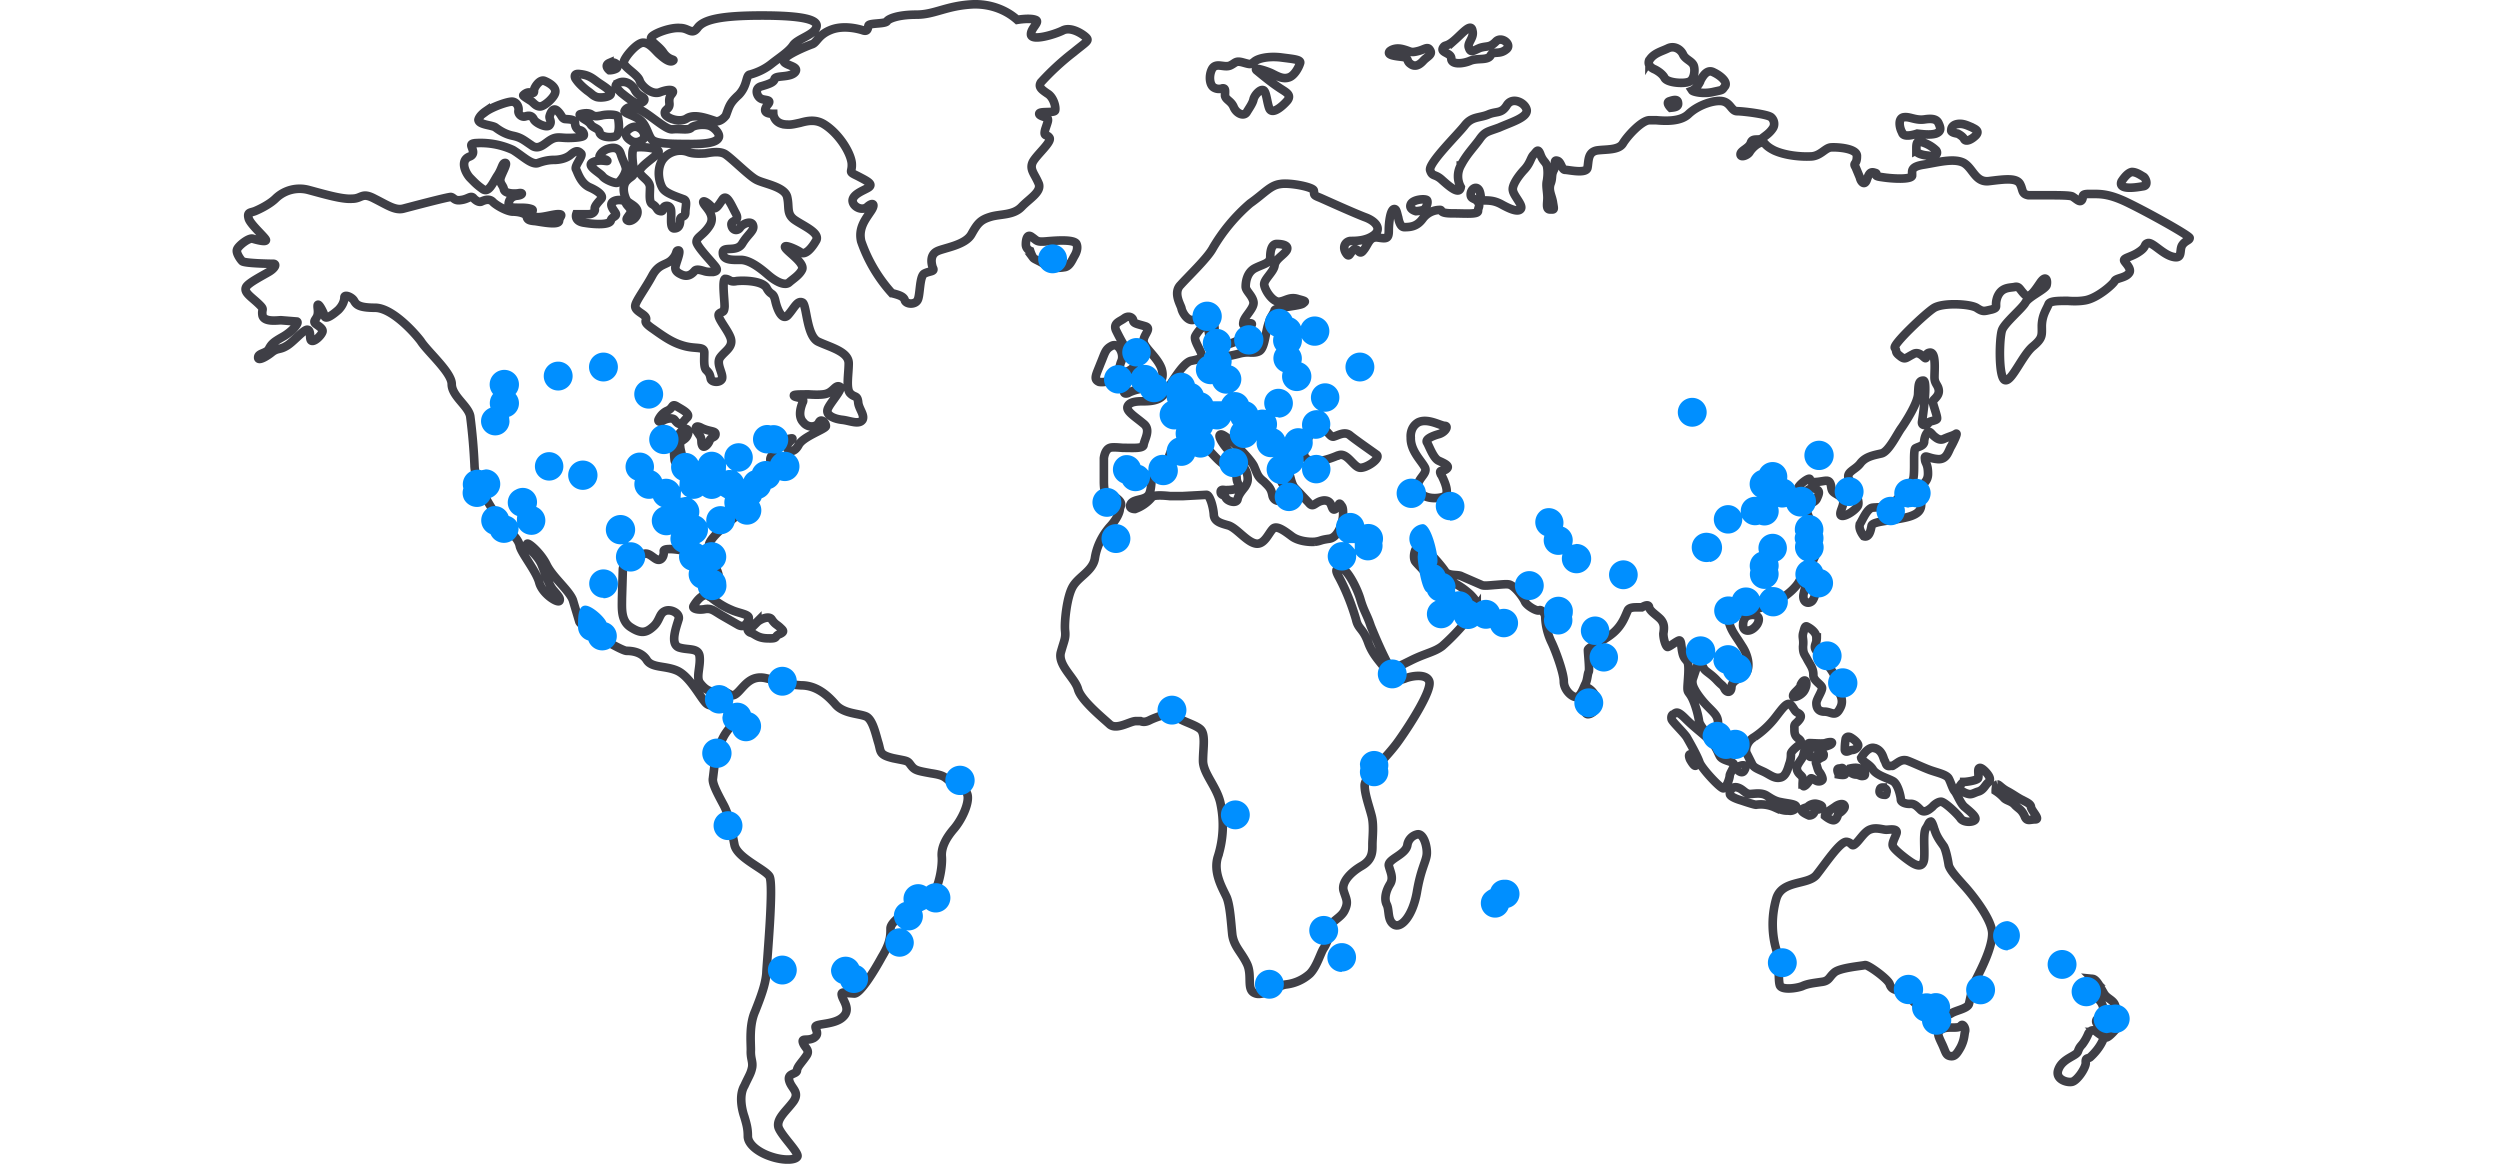
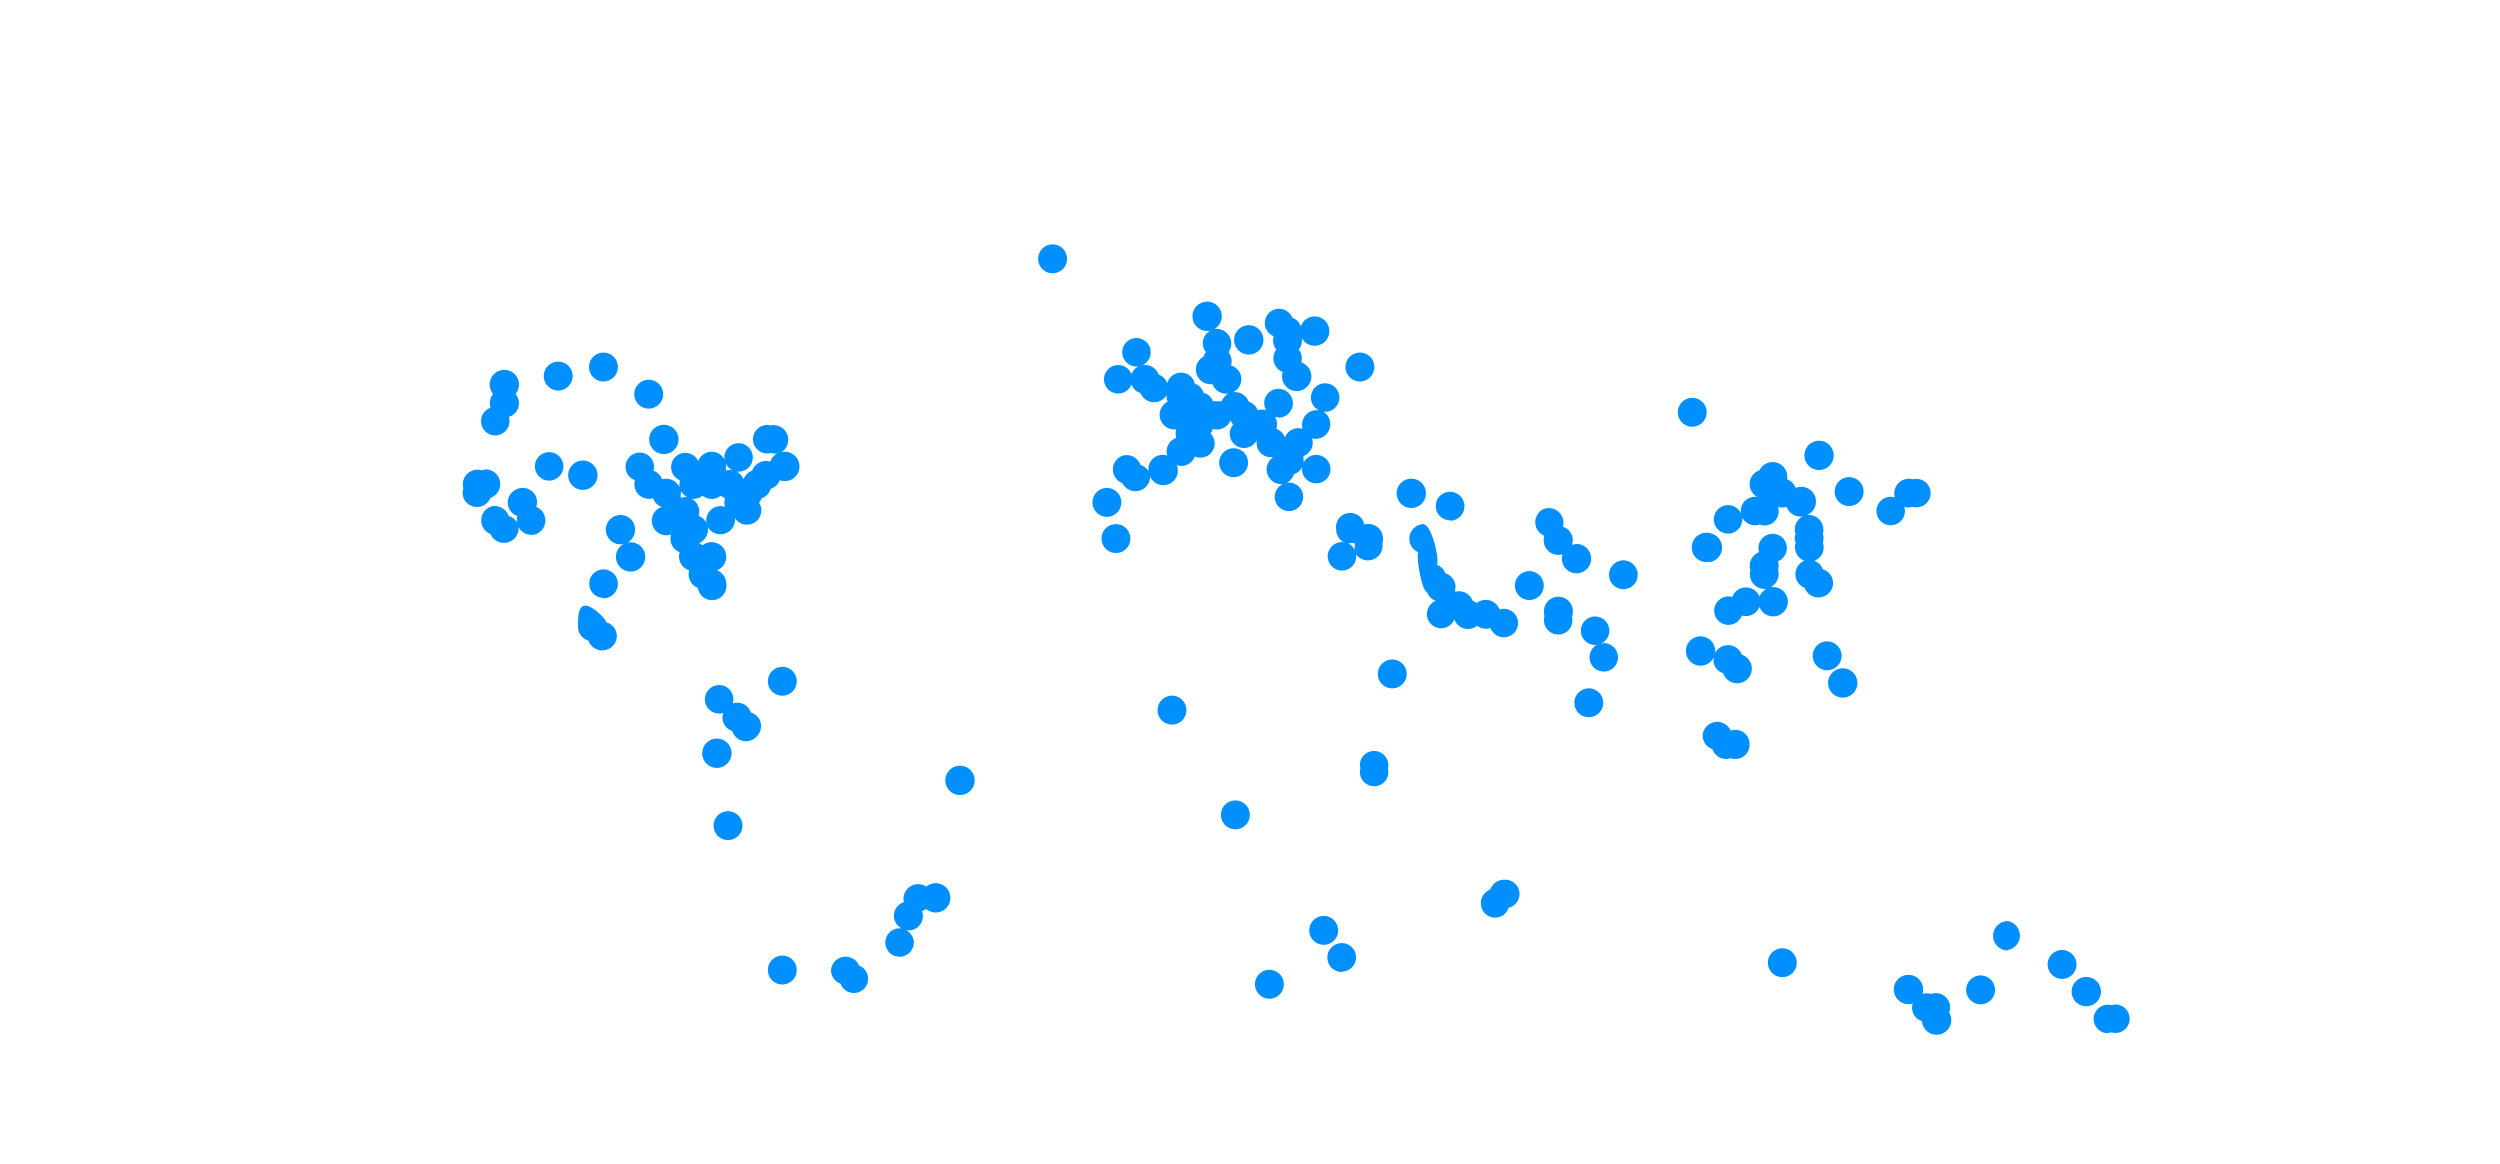
<svg xmlns="http://www.w3.org/2000/svg" fill="none" height="270" width="580">
-   <path d="M182.5 28.9c-3-.1-3.1-2.5-3.1-2.5-1.9 0-2.4-.7-1.3-2.1 1.2-1.4-.9-.9-1.7-1.5-.9-.6-1.4-2.4.3-2.8 1.7-.5 2.9-.9 3-1.7.3-.9 3.7-.2 4.8-1.6 1-1.4-2.6-1.5-2.7-2.6 0-1.2 5.4-3.4 6.5-3.8 1.2-.3 1.4-2.1 4.3-3.3 2.8-1.2 6.2-.4 7.5 0 1.3.5 1.2-.5 1.4-1.1.3-.6 4-.3 4.3-1 .3-.5 2.4-1.5 6.8-1.5 4.3 0 6.9-2.1 13.2-2.4 3.7-.1 7.4 1.1 10.2 3.6 0 0 2.9-.5 4.2 0 1.3.4-1.2 2-1 3.5.3 1.4 5.2 0 7.3-1 2-1.1 5 1 5.6 1.7.6.7-.2 1-3 3.3a59.4 59.4 0 0 0-7.6 7c-.7 1.1.2 1.7 1.5 2.6 1.4.8 2 3.1 1.8 3.9-.1.7-3.7.1-3.7.8 0 .6 2 .8 2 1.2.1.4 0 .6-.6 2.4-.5 1.9.4 1 1 2 .5 1-3 3.9-3.9 5.6-.8 1.7.4 2.7 1.3 4.8 1 2-2 3.6-3.9 5.6-1.9 2-4.9 1.6-7.2 2.3-2.3.7-3 1.5-4.4 4-1.4 2.6-6.4 3.2-8 4-1.6.8-1.4 2.6-1 3.8.6 1-.7.7-2 1.4-1.1.7-.9 5-1.5 6.1-.6 1.2-2.8 1-3 0-.3-.9-1.5-1.2-3-1.6a35 35 0 0 1-7.1-12c-.7-3 .9-5 2.1-6.8 1.3-1.8.7-2.4-.6-1.3-1.2 1.2-3.5.1-3.5-1.4.1-1.5 2.6-2.3 3.7-3 1.2-.8-.3-1.5-2.6-2.7-2.3-1.1-1.1-.7-1.3-3-.3-2.5-3-6.8-6.3-8.9-2-1.3-3.9-.9-5.7-.4-1 .2-2 .5-3.1.4Zm-17.1-1c-1.8-.6-4.5-1.5-6.1-.4-1.6 1-4.5 0-5-1-.4-1.2 1.2-1 1-2.6-.2-1.7.6-1.9.8-2.5.2-.7-1.2-.7-3 0s-4.2-1.3-4.7-2.7c-.4-1.4-3.7-3.1-3.7-4.2 0-1 3-4.6 4.5-4.6 1.6 0 2.9 2 3.9 2.8 1 .9 2.3 1.9 3 1.4.6-.4-.9 0-2.2-1.9-1.2-1.8-3.5-2.7-2.7-3.7.9-.9 4.5-2.2 6.6-2 2 0 2.7 1.7 4 0 1.4-2 5.6-2.9 15-2.9 9.6 0 13.2 1 12.6 2.7-.5 1.8-4.4 2.7-5.4 4.2s-3.1 2.8-5 4.3c-1.5 1.2-3.2 2-5 2.5-1 .1-.5 2.5-2.6 4.7-2.2 2-2.2 2.7-3 4.8 0 0-1.3 1.9-3 1.2Zm-24-13.3c1.5-.5 2.3.8 1.6 1.3-.7.4-1.6.4-1.6.4s-1.4-1.1 0-1.7Zm2.2 4.6c1.3-.6 3 .2 3.7 1.7.8 1.5 2.2 1.5 2.2 2.2 0 .7-1.3 1-2 .8-.8-.3-2.9-2-3.4-2.4l-1-1s-.8-.8.5-1.3Zm-9-2c2 .2 2.9 1 4 1.8s3.3 2 3.1 2.8c-.1.7-2.3 1-3.3.7-1-.4-.9-.6-2.2-1.5-1-.8-2-1.7-2.7-2.8 0 0-.7-1.3 1.1-1Zm13.3 8c2.6 1 6.5 5 8.1 4.8 1.6-.2 3.6.3 4.3-.3.6-.7 3-1 4.4-.5 1.2.5 2.5 2 2 2.8-.5 1-2.6 1.5-7.4 1.4-4.8 0-7-.2-7.9-.9-.9-.6-1.3-3.3-2.7-4.5-1.4-1.2-3.7-1.6-3.8-2.2 0 0 .5-1.6 3-.6Zm0 4.3c1.6.6 1.9 2.3 1.3 2.8-.6.5-1.6 1-2.7.4-1-.6-1.4-1.2-1.3-2 0 0 1.2-1.7 2.7-1.2Zm-10.8-3c.9.6 1.2.5 2.4.3 1.1-.3 3.5-.3 3.8.2.2.5.8 4.4-.7 4.7-1.5.3-3.3 0-3.5-1-.2-1-1.6-1-2.1-1.9-.6-.8-1.4-1-1.9-1.5-.4-.4-.8-.7-.5-.8 0 0 1.6-.5 2.5 0Zm-14-5c.8.2.8 0 .8-.6 0-.5 1.3-2.7 2.5-2.1 1.2.5 2.7 1.5 2.4 2.7-.2 1.1-2.5 3.2-3.5 3.2-.9 0-1.4-.7-2-1.2-.6-.4-2-1.2-1.9-1.4 0 0 .8-.9 1.7-.6Zm-10.4 4.4c1.5-1.1 5.4-2.5 6.3-2.3 1 .2 1.4 1.3 1.3 2-.2.8.7 1.7 1.6 1.4 1-.3 1.6-.1 2 .8.6.9 3.1 2 3.6 1.2.6-.8-.1-1.4 0-2 .2-.8.8-2.2 1.8-1.3 1 .9 1 1.7 1.7 1.9.8.1 2.2 0 2.4.8 0 .8.3 1.6 1.1 1.8.8.1 1.1 1 .9 1.3-.2.3-1.8.5-3.6.5s-2.6-.4-4 .4-2.8 2.6-4.5 1.3c-1.8-1.2-2.4-1.8-4.3-2.2-1.5-.3-2.8-1-4-1.9-.7-.6-3.9-.6-4-1.8 0 0 .1-.9 1.7-2Zm28.1 8.7c1.4-.5 2.7-.5 3.2 1.1s1 2.3 1.2 3.3c.2 1-1.3 3.3-2 3.4-.5.2-2.8-.7-3.4-1.5-.7-.9-4-2.5-2.2-3.3 1.7-.8 3.8.1 3.2-.4-.6-.6-1.9.2-1.7-1 0 0 .3-1 1.7-1.6Zm79.9 146.7c1.5 1.1 3.5 1.5 3.8 3.3.3 2-1.4 5.6-3.2 7.7-1.8 2.1-3 4.3-2.8 6.5.2 2.3-.8 9.7-4.6 11.1-3.8 1.4-7.3 4-7.3 5.5 0 1.7 0 3.3-2 6.6-1.8 3.3-5 8.5-6.4 8.5l-1.4-.1c-1-.2-1.7-.3-1.5.5.2 1.2 2.2 3.2.3 5-1.9 1.9-6.3 1.5-6.4 2.3 0 .8 1 1.7-.4 2.6-1.5.8-2.9-.1-2.5 1.1.4 1.2 1.7 1.7.8 3-1 1.5-2.1 2.5-2.2 3.4 0 1-2.3.6-1.8 2.4.5 1.9 2.5 2.6 1 4.8-1.6 2.2-4 4-3.5 6 .6 1.9 4.8 5.9 4.4 6.8-.4.9-3.3 1-6.2 0-3-1-5.3-2.9-5.3-4.7 0-1.8-.3-2.8-.8-4.5-.6-1.7-1.3-5 0-7.2 1.1-2.4 1.5-2.8 1.8-4.3.2-1.4-.4-2-.3-4 0-2-.4-5.9 1-9 1.3-3.3 2.4-6.2 2.6-8.8.1-2.7 1.8-20.8.7-22.5-1.1-1.7-7.5-4.3-8.1-7.3-.6-3-1.1-6.7-2.6-9.4-1.5-2.8-2.6-4.9-2.4-6l.3-2.5c.1-1.8 1-5.2 2.4-7.6 1.5-2.4 2.4-2.3 1.5-4.5-1-2.2-1.4-4.6-2.3-3.8-1 .8-2.4 2.4-3.8.6-1.4-1.7-3.7-6-6.4-7.2-2.7-1.2-5.8-.6-7-2.4-1.2-2-3.6-2.2-4.7-2.2-1.1.1-10.6-5.5-11-6.8l-1.5-5c-.9-2.3-4.7-5.3-6.1-8.2-1.4-2.9-4.7-5.6-4.5-4.7.1 1 2.5 2.5 3.4 4.8 1 2.4 1.5 4.3 2.6 5.7 1.2 1.4 1.8 2 1.5 2.6-.4.6-4-1.6-4.7-4.3-.7-2.6-4.1-6.7-4.5-8.4-.3-1.7-2-3-3.8-5.1-2-2.2-6.4-9-6.7-13.3a138 138 0 0 0-1-11.7c-.4-2.4-4.3-4.7-4.3-7.5 0-2.7-5.7-7.6-7.2-10C96 77 90.9 71.4 87 71.4s-4.4-.8-4.9-1.7c-.5-.8-2.2-1.5-2.2-.7 0 .9-.5 2-1.4 2.9-.9.8-3 2.5-3.2 1.4-.3-1-1.4-3.1-1.6-2.5-.1.6.2 1.2 0 2.2-.2 1-1.1 1.4-.6 2 .5.5 2 1.2 1.7 2-.3.9-2 2.5-2.6 2-.5-.4.1-2.6-1-2.5-1 .2-3.3 3-4.8 3.8-1.5.9-2 .4-3.3 1.4-1.2 1-3.3 2.2-3.2 1.2 0-1 2-.9 2.5-2 .6-1.1 1-1.5 3.1-2.7 2.2-1.2 4-3.3 3.4-3.6l-3.7-.3c-.8 0-3.9.5-4.3-1.1-.3-1.7.7-1.2-1-2.8-1.7-1.6-3.4-2.6-2.8-3.8.5-1 4.1-2.8 5.4-3.6 1.3-.8 1.7-1.7 1-1.8-.9 0-6.7-.1-7.3-.6-.5-.5-1.5-2-1.2-2.7.2-.8 2.8-2.9 3.7-2.5 1 .3 3 .8 3 .3s-3.6-3.6-4-5c-.4-1.5.3-1.3 1.4-1.7 1-.4 3.5-1.6 4.9-3a8 8 0 0 1 7.7-1.9c3.7 1 7.8 2.2 10 2 2.3 0 2.2-1.6 5.2 0 3 1.5 4.8 2.8 6.7 2.3 1.9-.5 10.2-2.7 11-2.7.7.1.8 1 2.4.7 1.6-.2 2.2-1.1 2.8-.5.5.6 1.4 1.2 2 .8.7-.3 1.8-.7 2.6.2.8.8 3.3 2.2 4.6 2.2 1.3 0 3 .4 3.2 1.1.1.8.6 1 2 1.1 1.4.2 5.3 1 5.5 0 0-1 1.4-1.7-.5-1.6-1.9.2-5 1.3-5.6.2-.6-1.1.9-1.2-1.1-1.6-2-.3-4.5.3-4.5-.9 0-1 .7-1.9 2-2 1.1-.1 1.5-.7.5-.6-1 .2-3.4.2-3.6-.9-.2-1-1-1.3-.8-2.5.3-1.2 1.8-3.6 1.1-3.6s-.7 1.4-1.9 3.1c-1.1 1.8-2 4-3.4 2.9-1.4-1-1.9-1.6-2.8-2.5-1-1-2.6-4.1-.1-5 0 0 1-.3.7-1.4-.2-1-1-1.6.8-1.7a18 18 0 0 1 8.5 1.6c2.3 1.4 4.4 3.6 5.9 3 1.1-.4 2.3-.7 3.6-.7 1 0 2.8-.2 4-1.3 1.2-1 1.7-.8 2.3-.2.6.5-1.5 2.8-1.2 3.6.4.7 1.1 3.4 3.3 4.3 2.2 1 3.1 2 2.6 2.6-.6.7-1.7 1.8-1.5 2.4.1.5-.4 1.2-1.5 1.2h-2.8s-.6 1.7 2 2c2.5.4 5.7.5 6-.5.2-1 1.6-.9 1.1-1.8-.5-.8-1.5-1.9-.6-2.6 1-.7 2.9-.4 3 .3.3.8 1.6 1.4 1 2.4-.6 1-1.2 1.4-.5 1.7.6.3 2.2-.6 2.2-2 0-1.5-2.3-2-2.6-2.9-.4-.8-1-2.6-.2-4 1-1.4 2-1.2 2-2.5-.2-1.3-.8-5.2.1-5.5 1-.4 5.7 0 5.6.9-.1.9-4.9 3.6-4.4 4.8.5 1.2 2.3 1.8 2.4 3.4 0 1.6-.3 3.6.6 4 1 .6 1 1.3 1.5 1.5.6.2.8.2 1-.5 0-.7 1.3-1 1.7 0 .4 1-.4 4.6.8 4.6 1.2 0 1.4-1 1.4-2s1.2-.4 1.2-1.7c0-1.4.6-2.8-.5-3.1-1-.4-3.7-1.2-4.6-2.3-.8-1-1.8-4.3-.2-6.8a5.1 5.1 0 0 1 6-1.8c1.3.5 3.4.3 3.8.3.5 0 3.3-.8 4.8.2s5.4 4.9 7 5.8c1.6 1 6.6 1.6 7.3 4 .6 2.4-.2 3.9 1.6 5.3 1.9 1.4 6 3 5.2 4.8-1 1.8-2.6 3.7-3.7 2.8-1.2-.8-4.1-2-3.5-1 .6 1 4.5 3.5 3.9 5-.6 1.3-2.1 2.2-3 3-.8.8-2.7.2-5-1.8s-4.6-3.5-6.4-3.4c-1.8 0-4 .1-4-1.6-.1-1.8 3.2 0 4.5-2.2 1.3-2.2 2.9-3 2.5-4.2-.3-1.2-2.3-.5-3 .5-.6.9-1.8.7-2-.6-.2-1.3 2.1-.6 1-2.7-1.1-2-2.1-4.7-3.1-3.2s-1.7 2.7-2.6 1.6c-1-1.1-2.3-1.7-1.7-.6.6 1 2.8 2.8 1.3 5.1-1.5 2.3-3.1 2.6-3 3.8.3 1.2 3.3 4.3 4 5.2.7.8 1.2 1.5-.2 1.7-.7 0-1.4 0-2-.2-1-.3-1.8-.5-2.2-.1-.6.7-1.6 1.7-3.3.8-1.7-.8-1.2-1.8-1-2.5.2-.7 1.1-3 .5-3-.7 0-.2.7-1.4 2-1.3 1.5-3 .9-4.6 3.7-1.6 3-3.8 5.9-4 7-.3 1.3 1.9 1.9 2.4 2.8.5.9-1.1.8 1.7 2.7 2.8 2 4.7 3.3 7.4 4 2.7.7 4.5 0 4.5 1.5s-.2 3.5.5 4.1c.7.7.8 1 1 2 .2.8 2.1 1 2.6 0 .4-1.2-1.5-3.5-.4-5s3.1-2.4 2.4-4.5c-.7-2-3.3-4.8-2.7-5.6.7-.7 1.2 0 1.3-1.7 0-1.7-.6-6 .1-6.4.4 0 .6.1 1 .3.3.2.8.4 1.7.2 2-.2 6.2 0 7 1.7 1 1.8 1.5.7 2 3 .5 2.2 1.7 4.7 3 3.1 1.4-1.6 2.1-3.4 3.3-2.8 1 .6.9 7.9 3.7 9.1 2.8 1.3 7 2.3 7 5 0 2.5-.7 6 .4 7 1 1 1.6.3 1.8 2 .1 1.5 1.6 3 1 4.1-.8 1.2-2.9.2-4.7 0-1.8-.2-3.8-1-3.4-2.4.4-1.4 3.8-4.9 2.8-5.3-1-.5-1.5 1.3-3.3 1.7-.8.2-2.4.2-3.8.1-1.7 0-3.3 0-3.5.2-.2.7 2.8.3 2 1.7-.6 1.5-1 3.4.2 4.6 1 1.3 3 1.2 3.6 0 .5-1.1 1.7.2 1.6.9-.2.7-5.3 2.4-6.3 4.3s-2.4 1.7-2.7.7c-.4-1 2-2.3 1-2.2-1 .2-.8 0-2.5 1.7s-2.7 2.7-2.3 3.6c.4 1 .4 1.3-.9 2s-5.3 2.9-5.4 5.1c-.2 2.3-.6 4.7-2 5.9-1.3 1-6 5-6 6.4 0 1.5.6 4.1 1.5 5.3.8 1 1.3 3.8.1 4.4-1.2.6-2.7-.6-2.7-2.3-.1-1.8-.2-4.7-2.2-5.4-2-.7-7.4-1.6-7.2-.5.1 1.2-.6 2.3-1.6 1.9-1-.4-2.2-2.1-3.5-1-1.3 1.3-4.4 1.3-4.4 3.4l-.2 6.6c0 2.3-.3 5.2 2 6.7s3.5 1.4 5.1 0c1.7-1.4 1.5-3.1 2.8-3.7 1.3-.7 3.8.5 3.2 2-.5 1.7-2 5.6.1 6.4 2.1.7 4.5 0 4.8 2 .3 2.3-.8 4.7 0 6.1 1 1.4 2.4 2.5 3.8 2 1.3-.4 1.6 0 2.7.5 1 .5 1.3 1 2.7-.5 1.5-1.6 2.9-3.6 6-3 3.2.7 4.8 1.5 8.4 1.7 3.6 0 6.2 2.4 8 4.5 1.9 2.1 5.3 2 7 2.7 1.6.7 2.3 4.3 2.9 6.2.6 2 .1 2.7 3.4 3.5 3.4.7 3.3.5 4.1 1.6.9 1.2 1.4 1.3 4.7 1.9 3.3.5 3 .9 4.6 2Zm-56-42.9c1.7 1.4 3.3 2.4 5 3.1 1.7.8 4.3 1 4 2-.3 1.2-1.1 2.2-2.4 1.5l-4-2.3c-1.8-1.1-2.3-1.6-3.7-1.4-1.4.3-3.1 0-2.7-.7 0 0 2-3.6 3.7-2.2Zm11 5.9c.5-.5 2.8-1.7 3.4-.5.7 1 1 1 1.8 1.7.7.7 1.3 1 0 1.6-1.4.5-.2 1.1-2.7 1-2.4 0-3-1-4-1.3-.8-.2-1.2-1.4 0-1.6 0 0 1-.5 1.5-1ZM238 56.7c0-1.1.3-2.6 1.4-1.7 1.2.8 1 1.2 3.3 1 2.3-.2 6.3-.5 7 .5.5 1 0 2.2-.5 3-.5.9-1.1 2.4-2.3 2.5-1.2.2-3.6.3-4.4-.5-.9-.8-2.5-1.3-2.8-1.7a9 9 0 0 1-.7-1.6s-1-.4-1-1.5Zm43.6-36.4c-1-.6-1.2-2.8-.4-4.3.9-1.6 2.8-.2 4.2-.8 1.3-.6 1.2-1.2 3-.7s1.7.5 2.6-.2c.8-.7 3-1.3 6-1 3 .4 5 .5 4.6 1.4-.3 1-1.4 3-2.7 3.3-1.3.4-2.5-.3-3.9-1-1.3-.6-4.2-1.5-3.5-.7 1.7 1.4 3.4 2.8 5.2 4 1.6 1.1 3 1.6 2 3-1.1 1.3-3.5 3.4-4.2 1.9-.6-1.5-.7-4.2-1.5-4.3-.7-.2-2 1.2-2.2 2.2-.2.9-1 2-1.6 3-.7 1-2.4.2-3-1.3-.6-1.4-1.8-1.6-2-2.6 0-1.1.2-1.8-.6-1.7 0 0-1 .4-2-.2Zm43.8-8.9c2 .5 1.7.9 3.4.5 1.8-.4 2.4-1.3 3-.2.6 1-.7 1.4-1.6 2.4-1 1.1-2 1.5-3 .7-1-.7-.2-1.4-1.9-1.6-1.7-.2-3.6-.4-2.9-1.3 0 0 1-1 3-.5Zm12.2-2.2c1.8-1.6 3.7-3.9 4-2.1.5 1.7-1.3 2.8-.8 4 .4 1.3 1.1.6 2.6 0 1.6-.5 2.2 0 3.6-1.4 1.3-1.5 4 .7 2.4 1.8-1.6 1.3-3 .2-3.6 1.4-.7 1.2-3 .5-4.7 1.2-1.6.7-4.4 1-4.4-.5s-3-1.3-1.7-2.8c.4-.4.8 0 2.6-1.6Zm1.3 29.2a5.2 5.2 0 0 0 0 5c-.3 1.9-2.5 0-4.3-1.6-1.7-1.6-2.3-.7-2.8-2.3-.5-1.6 6.5-8.4 8.1-10.5 1.6-2 3.3-1.6 5.3-2.4 2-.9 3.1-.1 4.4-2.2 1.3-2.1 4.4-.5 4.6 1.2.1 1.7-3.7 2.8-6.4 4-2.7 1-3.3.9-4.6 2.8-1.4 1.9-3 3.5-4.3 6Zm-73 51.6c-3 .4-4.2 1.2-4.2 1.2-1.4.5-1-1-.4-2 .5-.8-.7-1.3-.8-2.1 0-.8 2.1-1 2.6-2.2.5-1.1 0-1.2-1-2.6a55.6 55.6 0 0 1-3.2-5.7c-.7-1.7 1-2 2-2.8 1-.7 2-.1 2 .6.1.7 1.2.8 2.8 1.3 1.6.5-.4 1.9-.4 3.4s3.3 3.8 4.2 6.5c.8 2.7-.7 4-3.6 4.4Zm-7.2-3c-1.3 2.1-3.7 1.6-3.7 1.6-1.4-.6-.7-1.6.3-4.2 1.1-2.6 1.1-3.4 2.7-4.2 1.6-.7 2.8 2 2.2 3.5-.6 1.4-.1 1.2-1.5 3.3Zm-103.9 8.3c-1.4.6-2 2-2 2-.2.4.2.8 1 .3 1-.6 2.3-.7 2.7-.2.4.5 1 1.3 1.6.8.6-.4.4-.4 1.3-1.3 1-.9-1.4-2-2.5-2.7-1.1-.6-.7.5-2.1 1.1Zm3 8.3c-.3-1.5 1-1.3 1.6-2.4.6-1.1.2-1.8-.5-1.7-.7 0-2 2-2.4 3.3-.3 1.2 0 3.9 0 3.9.1 1 1 .6 1.5 0 .5-.7 0-1.6-.2-3Zm8.2-2.9c0-.8-1.3-.5-3.2-1.4-1.8-1-1.3.5-1.3.5l1 1.5c.4.9.1 1.3.4 2 .3.8 1.3 0 1.7-1 .3-1 1.4-.7 1.4-1.6ZM485.6 45c1.9 0 4 0 8.4 2.2 5.1 2.5 14 7.5 14 8 0 .6-1.1.6-1.8 1.8-.6 1.2.2 3.1-2 2.6-2.4-.5-4.8-3.5-5.9-3.2-1 .3-.2.8-2 2-1.7 1.2-3.6 1.4-3.5 2 0 .4 2 2 1.1 3-.8 1.1-3 1.1-3.3 1.8-.3.7-4.1 4.1-7 4.5-1.2.2-2.6.2-3.9.1-2.1 0-4 0-4.4.7-.5 1.3-1.5 2.5-1.6 5 0 2.3.3 2.9-2.1 4.9-2.4 2-4.9 8.2-6.4 7.8-1.6-.3-1.4-10-.7-11.7.7-1.7 4.6-4.9 5.4-6.3.8-1.4 4.5-3 4.9-4 .3-1.1-.1-2.5-1.4-.7-1.3 1.9-2.6 4-3.7 2.8-1.2-1.2-1.2-2-2.4-1.7-1.3.2-3 .1-3.9 2.3-.8 2.2.4 2.4-1.3 2.9-1.8.4-2 .6-3.4-.3-1.3-1-8-1.4-10.1 0-2 1.3-9.5 8.4-9 9.2.6.9-.1.9 1.2 1.9 1.2 1 1.4.4 3-.4 1.4-.9 2.5.8 2.9.9.4 0-.2-1.2 1.1-1.3 1.4 0 1 4 1 5.7 0 1.6.9 1.8 1 3.1.1 1.4-1.4 2.1-1.4 2.6s1.1 3.4 1 3.9c0 .5-2 .6-2 1s-1.6 1-1.5-.2c.2-1.2 1.4-9.7.3-9.6-1.1 0-1.1 1-1.2 3 0 2.1-2.9 6.6-3.8 7.9-1 1.3-3 5.6-4.7 6-1.7.4-3.7.7-4.9 2.3-1.2 1.6-3.5 2-2.6 3.7.8 1.8 2.7 5 2 6.2-.7 1.2-3.7 3-4 2-.3-1 1.6-3 0-4.2-1.8-1.1-2-1-2.2-2.5-.3-1.5-1-1.2-2.4-1-1.3.2-2.6.3-2.5-.5 0-.7-3 1.5-2.7 2.2.3.8.6 2 1.4 1 .9-.8 1.4-1.3 2.5-1 1.2.4 1 1 .4 2.3-.6 1.3-2.9 1-2.4 2.7.5 1.8 2.9 6.5 2.3 9.6-.7 3.1-3.3 5-3.8 6.5-.6 1.5-2.8 3.5-4.5 4.4-1.7 1-4.9 2.3-6 2.5-1 .2-6.7.6-6 2.9.6 2.2 1.6 3.2 3 5.5 1.5 2.2 2 5 1 6.3-1 1.2-3.2 1.6-3.4 3.2 0 1.5-1.1 1.5-1.6.5s-.5-.6-1.8-2c-1.4-1.5-2.6-2-3-2.7-.4-.8-1-2-1.5-.8l-1 3c-.4 1 0 2 .4 2.7.3.6 1.4 2.3 3.1 4 1.8 1.8 2.3 2.3 2.3 4 0 1.6 0 3.7-.6 3.7-.7 0-3.5-3-3.8-4.3-.2-1.4-.7-3.4-1.5-5.2-.8-1.7-1.2-1.4-1.2-2.6 0-1.2.5-5.1 0-6-.4-.7-.9-.8-1.2-2.3-.3-1.4-.2-2.9-.8-2.7-.6.2-2.1 1.4-2.6 1.5-.4 0-1-1.8-1-3.1.2-1.3.3-2.3-.7-3.4-1-1-2.4-1.8-2.6-2.7-.1-.8-1-.4-1.7 0h-1c-.8 0-1.8 0-2.2.6-.6 1.2-1.2 3.4-3.4 5.3-2.3 2-5.9 3.3-5.9 4 0 .8.4 4.3.2 5-.3.5-.3 2-.8 2.9-.5 1-1 2.7-2 3-1 .2-3-1.6-3-3.6s-2-7.4-2.9-9.2c-.8-1.7-1.3-3.6-1.4-5.6.1-1-1-2-1.4-1.7-.5.3-2.8-1-3.3-2-.4-1-2.2-3.4-3.4-3.9-.5-.3-2-.1-3.4 0s-2.8.3-3.3 0l-4.6-2c-.8-.5-3 0-3.8-1.1-.8-1.3-5-6.2-6-6-1 .2-1.6 2.5-1 3.6.7 1 3.2 3 3.3 4.5.1 1.5 1.5 2.1 2.1 1.7.6-.4 2.1-1.9 3.3-1.3 1.5.7 2.9 1.7 4.1 2.8 1 1 1.8 2 1.5 3a51 51 0 0 1-8 9c-1.7 1.3-3.6 1.6-6.6 3-2.9 1.4-5 2.7-5.7 1.7-1.6-3-3-6.2-4.3-9.4-.8-2.5-1.6-3.4-2.4-6.2-.9-3-3.3-7.2-4.3-7-1 0-1.9-.3-.6 2 1.6 3 2.9 6.3 3.9 9.7.5 2.3 1.6 2 2.8 5.3 1.2 3.4 3.4 5 4.3 6.8a3.3 3.3 0 0 0 4.3 1.6c1.5-.6 5-1.2 5.6.7.6 2-4.1 9.5-7 13.6-2.9 4.2-8 8.4-8 10.5 0 2 1 4.7 1.6 7 .6 2.2.2 5.2.2 6.7 0 1.6.1 3.5-2.5 5s-4.7 3.8-4.2 5.7c.6 2 1.2 2.6.3 4.5-.8 1.9-3.4 2.6-3.4 4.2a10 10 0 0 1-1.5 4.7c-.7 1-1.6 4.3-3.2 5.9a10 10 0 0 1-5.6 2.5c-2 .3-5.3 2.9-7.2 2-2-.8-.5-4.1-1.8-6.8s-3-4-3.4-6.7c-.3-2.8-.5-6.7-1.3-8.7-.9-2-3.3-5.8-2-9.6a24 24 0 0 0 .6-12c-.7-3.9-4.1-7.1-4.1-10.1s.7-6.3-.7-7.4c-1.3-1.1-5-2-5.5-3-.4-1.2-4.4.1-6.2 1-1 .5-1.6.4-2.1.2h-1.1c-1.3 0-4.4 2.1-6 .8-1.5-1.4-6.7-5.6-7.4-8.2-.7-2.6-4.7-5.5-4-8.5.8-2.9 1.2-3.3 1-5.1-.2-1.9.4-8.1 1.9-10.4 1.4-2.2 4.5-3.5 5-6.3.4-2.7 1.6-5.2 3.4-7.3 1.7-1.8 2.4-3.5 2.4-4.2 0-.6 1-1.2-.7-2.5s-3 .6-3-4v-5.3s.2-2 1.4-2.4c.5-.2 1.7-.1 3 0 2.2 0 4.6.2 4.8-.6.2-1.4 1.8-3.6 0-5-1.9-1.6-4.1-2.9-3.7-4 .4-1 1.8-1.2 3.4-1.2 1.5 0 4 0 5.1-1.7 1.2-1.7 4.3-7.4 6.3-7.7 2-.4 2.6-.6 2.3-1.7-.3-1-1.8-3.1-1.4-4 .4-.8 2-3 2.7-2.2.7.9.4 3.1 1 3 .4 0 1.2-2.4.5-3.9-.6-1.5-.9-4.1-1.8-3.2-.9.9-1.3 2-2.8 2.5-1.5.4-2.7-1.9-2.8-2.7-.2-.8-2-3.6-.2-5.4 1.7-1.9 6.2-6.2 7.4-8.4a41 41 0 0 1 8.7-10.5c3.4-2.4 4.7-4.2 7-4.5 2.2-.4 7.7.7 7.8 1.5.2 1-.3 1 1.5 1.7 1.8.8 8 3.6 10.4 4.5 2.5.9 3.9 2.7 2.1 4.1-1.8 1.4-4.3 1.4-5.4 1.4-1 0-2.1 1.1-1.2 2.7.9 1.5.9 0 1.9-.7.4-.2.7 0 1 .3.3.3.6.7 1.2-.1 1.2-1.4 1.3-3.2 3.3-3 2 .3 2.6.4 2.6-1.6s.4-5 1.3-5c.5 0 .6 1 .9 2 .2 1.1.6 2.2 1.4 2.2 1.6 0 3-.2 4.3-2a5 5 0 0 1 4-2c.6 0-.3.8 2.8.8 3 0 5.9.3 6-.5 0-.9.6-1.2 0-2.1-.6-1-1.7-.6-1.7-1.8 0-1.2 1.3-2.2 2-.9.6 1.4 0 2.4 1.3 2.3 1.5 0 2.6.2 4 1 1.3.7 3.6 1.9 4.3 1 .7-.8-1.6-3-1.8-4.3-.3-1.1 1.2-3.3 2.6-4.8 1.5-1.6 1.5-2.8 2.2-3.5.7-.7 1-1.7 1.6 0 .6 1.6 1.2 1.6 1.5 2.6.2 1 .2 2.1 0 3.4-.3 1.2.1 2.5.1 4 0 1.3-.4 2.7.6 2.7s1 .2.7-1.5c-.2-1.6-1.1-2.8-.6-4.4.6-1.5.1-2 .8-3.3.6-1.2-.2-2.4.8-2.1.9.2 1 2.1 1.8 2.1s5 1 5.2-.5c.3-1.5 0-3.6 2.2-4 2.1-.3 5 0 6-1.6 1-1.7 4.3-5.3 6.1-5.4h1.7c2.3.2 5.6.3 7.4-1.4 2.4-2.3 6.3-3.4 8-3 1.8.4 2 2.3 3.3 2.3 1.4 0 7.1.7 7.9 1.4.7.6 1 1.8.3 2.7-.7 1-1.5 1.5-2.4 2.2-.8.6-2.2-.2-2.6 1-.4 1.3-2.4 1.8-2.4 2.7 0 .9 1.7.2 2.1-.5.4-.7 1.6-2 2.7-2.2 1-.3.4.5 3 1.8 2.6 1.2 6.2 1.5 8.4 1.4 2.3 0 3.4-2 4.8-2.1 1.4-.1 6.2.2 6 2.1 0 2-1 1.4-.3 2.5l1 2.4c.2 1 1.1 2 1.6.5.5-1.4.8-2 1.9-1.6 1 .2-.9.7 1.6 1 2.5.4 6.7.6 7-.3.1-1-.6-2.1 2.7-2.6 3.2-.5 7-1.6 9.3-.4 2.2 1.3 2.7 4.7 6 4.2 3.4-.4 6.1-.8 7 .6.8 1.4.3 2.4 2 2.7h4.4c2.5 0 5.3 0 5.8.3 1 .6 1.7 1.5 2.2.8.5-.8-.4-1.4 1.7-1.4h1ZM326.5 196.1a3 3 0 0 1 2.2-2.5c1.6-.5 2.5 3 2.3 4.7-.2 1.7-1.4 3.4-2.3 8.8-1 5.5-3.7 8.4-5.3 7.4-1.6-1-1-3.4-1.7-4.7-.6-1.3-.2-3.1.8-4.7.9-1.5 0-2.9-.3-4.3-.2-1.5 3.9-2.5 4.3-4.7Zm95-48.2c0 1.6-1 2 0 3.2 1 1.2 3.7 4.5 4 5.5.2 1-.4 2.3.2 2.9.7.6 2.4 2.7 1.2 4.8-1.1 2.2-2 .8-3.6.8-1.7 0-1.9-1.2-1.9-2 0-.9 1.5-2.9 1.3-3.6-.2-.8-2.1-1.6-2-3 0-1.4-.7-2.2-1.4-3.5-.6-1.2-1-1.3-1-3 .2-1.7-.2-2 0-3 .3-1 .4-2 1-1.6 0 0 2.1 1 2.1 2.5Zm-2.7 10c.5.3.3 1.7-.4 2.6-.8 1-2.5 1.6-2.4.9 0-.7 1.8-1.7 1.8-2.6 0 0 .5-1.1 1-.9Zm-13.6 16.8c-.4-1 .2-2.8 1.8-3.7a21 21 0 0 0 5-4.7c1.4-1.8 2.5-3.4 3.3-2.9.7.5 1 1.5 1.5 1.8.4.3 1.5.6.7 1.7s-1.3.9-1.2 2c0 1.1 0 1.8 1 2.5.9.7.4 1.1 0 1.5-.4.3-1.8 1.4-1.8 2 0 .5 0 1.4-.4 2.4-.3 1-.8 2.9-2.1 3.1-1.3.3-2.3-.6-3.7-1.3-1.5-.7-2.4-1-2.8-1.8l-1.3-2.6Zm-17-9c.7-.3.8-1 2.8 1 2.1 2.1 3.7 3.2 5.4 4.8 1.7 1.5 2 2.8 2.6 3.9.6 1.1 2.9 1.2 3.2 1.8.4.5-.8 2-.9 2.7 0 .7-.8 3-1.5 3s-4.9-4.5-5.5-6c-.5-1.5-2.2-4.5-3-5.9-.9-1.3-3.5-3.7-3.5-4.2 0 0-.2-.8.4-1.1Zm3.9 9.3c.4 0 1 .3 1.3 1.5.3 1.2 0 2-1.3-.3 0 0-.5-1.1 0-1.2Zm11.6 2.7c1-.4 1.6 0 1 1-.5 1-1.5 0-1.5 0s-.5-.7.5-1Zm-2.3 6.7c-.3-.6.3-2.1 1.7-1.7 1.4.4 1.8 1.6 3.1 1.5 1.3-.1 2.6-.3 3.7.4s2 1.3 3.3 1.5c1.3.3 3.4.4 3.5 1 .2.5-.8 1.1-1.5 1-.7-.1-1.1.2-3.5-.8a7.8 7.8 0 0 0-4.3-.6c-.5 0-3.4-1-3.4-1s-2.2-.6-2.6-1.3ZM418 188c0-.5 1.2-.6 1.5-.9.2-.3 1.2-.8 2-.6.9.2 1.6.6 1 1-.6.6-1.4 0-1.5.7-.2.7-.7 1-1.3 1 0 0-1.7-.7-1.7-1.2Zm6.2.2 1.5-1c.6-.5 1.9-1 2.2-.3.4.6-1 1.7-1.3 1.8-.3.2-.3 1.5-1.2 1.6-.8 0-2-1-2-1s0-.6.8-1Zm-6-6.2c0-.7.2-1.5-.2-1.9-.3-.4-1.5-1.1-1-2.5.7-1.3 1-1.4 1.3-2.2.2-.7.7-3 1.5-3s3.1.2 3.7 0c.5-.2 1.7-.4 1.5 0-.1.4-1 .7-2.3 1-1.2.3-3-.3-3 .2s-.3 2 .4 2a3 3 0 0 0 1.8-.5c.5-.3 1.2-.6 1.2 0s-.3.5-.8.8c-.5.4-1.1.3-1 1.1.3.9.4 1.5.7 2 .4.4 1 1.6.8 1.9-.2.3-.7.5-1.3.3-.5-.2-1.2-.8-1.4-.6-.1.2-1 1.6-1.4 1.7 0 0-.4.4-.4-.3Zm11-11c.8.4 2 1.4 1.9 2-.2.7-1 1-1.4 1-.5 0-1.8 1-1.7-.3 0-1.2.2-2.3.2-2.3s.2-.7 1-.4Zm-2.5 7.3c.7-.1.7-.3 1 .2.4.6.5 1 .3 1.2-.3.2-1.4 0-1.4 0 0-.1-.7-1.3 0-1.4Zm4.4-.1c.7.2 1.5.6 1.5.8 0 .1.3 1-.3 1-.6.2-1-.3-1.7-.3s-1.8-.6-1.4-1.4c0 0 1.2-.3 1.9-.1Zm4-4.6c1.6.6 1.8 2.2 2.1 2.8.4.6.3 1.5 1.3 1.3.9-.1.2.2 1.2-.4 1-.7 1.6-1.1 2.6-.9 1 .3 3.9 1.7 5.6 2.3 1.7.6 3.7 1 4.2 1.9.5.9.9 2.5 1.5 3.1.5.7 1.4 3 2.3 3.6.8.7 2.5 2 2.4 2.7-.1.8-2.8 1-3.5-.2-.8-1.1-3.8-3.9-4.5-3.8-.7 0-1.6.7-2 1.2-.5.4-1.8 1.7-2.8.6-1-1-1.5-1.4-2.5-1.3-1 0-2-.4-2-1s-.6-3.4-1.7-4.2c-1.1-.7-4-1.4-4.8-2.8-.8-1.3-2.6-1.9-2.7-2.7 0 0 1.6-2.9 3.2-2.2Zm1.7 9.1c.5.1 1 .4.9 1-.2.4 0 .6-.3.7-.4 0-1.8 0-1.2-1.4 0 0 .1-.3.6-.3Zm18.9-1.3c.5 0 2.8-.3 3.2-.8.3-.5-.2-2.2.3-2.4.4-.3 1.5.8 2 1.5s.7 1.4 0 1.9c-.6.5-1 1.6-2.1 2-1.1.3-1.6.8-2.4.6-1-.2-2.2-1-2.2-1.5 0 0 .6-1.2 1.2-1.3Zm-6.9 11c.5 1.8 1.6 3.1 2.2 4 .5 1 .9 3 1.1 4.3.3 1.2 2 3 3.5 4.7 1.5 1.6 6.6 7.8 6.6 11.2 0 3.3-2.6 8.3-3.6 10.3-1 1.9-1.5 4.8-1.8 6-.3 1.1-3 1.5-4.1 2.2-1.1.7-3.4.5-5.2 0-1.8-.5-5.4-4.9-6.7-5.2-1.3-.3-2-.4-2.4-1.6-.4-1.2-5-4.5-5.7-4.4-.8.2-5.8.6-7.1 1.7-1.3 1.1-1.2 2-3 2.2-2 .3-3.2.4-4.5 1-1.3.5-4.9 1-5.2-.3-.4-1.3 0-5.1-.8-8.2-.9-3-1.3-7.3 0-11.8 1.3-4.4 7.3-3.1 9.3-5.5 2-2.5 5.5-7.8 7-7.7 1.4.2 1.1 1.3 2 .5 1-.8 2.2-3 3.6-3.4 1.3-.5 2.9.1 3.6.1.8 0 2.7-.4 2.4.8-.4 1.2-1.2 2.4-.8 3.1.4.8 2.8 2.7 4 3.5 1.3.9 2.9 1.6 3.2-.6.2-2.2-.3-6 .4-7.1.7-1 .6-1.5 1.2-1.6 0 0 .3.1.8 1.9Zm3.5 46c2 0 2.2 0 2.7-.5.4-.5 1.1.7.9 1.4-.2.7-.1 1.8-1 3.6-1 1.8-1.5 2.3-2.5 2.1-1-.2-1-1-1.8-2.7-.8-1.7-1.2-2.5-.7-3 0 0 .5-.9 2.4-.9Zm33.2-11.3c1 .1 2 2.4 2.7 3.5.7 1.1 2.1 1.4 2.5 2.6.3 1 .6.9 1.2 1.4.7.5.6 1.4.3 2.3-.3.8-3.3 4.5-3.8 3.7-.5-.8-.3-1.6-1-2.3-.8-.7-1.3-1-1-1.7.5-.6 2-1.4 1.5-3-.3-1.4-1.5-2-2-3-.7-1-1-2.5-1-2.5 0-.2-.4-1.2.6-1Zm.9 12.3c1.2 1 2 1 1.3 2.3-.7 1.4-1.7 2.6-2.8 3.6-.6.4-1.1 0-1 1.3 0 1.2-2.1 4.3-3.3 4.4-1.2.2-4-.7-3-3 1-2.5 4.2-3 4.5-4.1.4-1.1.6-1.1 1.2-1.9a11 11 0 0 0 1.2-2.2s.7-1.4 1.9-.4Zm-23-57.4c.4 0 1 .9 2.4 1.6 1.3.7 2.5 1.6 3.4 2 .9.5 2 .9 2 1.7.2.9 2.2 2.8 1 2.8-1.3 0-2 .6-2.5-.8-.7-1.5-1.3-1.6-2.2-2.5-.8-1-2-1-2.6-1.7a9.5 9.5 0 0 0-1.9-1.6s0-1.4.4-1.5Zm-31.8-60.6c.7-1.2 1.6-3.3 2.7-3.6 1.2-.2 3.6.1 4.8-1 1-1 4.3-4 4.8-5.8.4-1.9-.1-6.7.5-7 .7-.4 1.8-.5 2-1.4 0-.8.4-2.2 1-2.4.4-.1.7.4 1.2.9.6.5 1.3 1.1 2.2.8 1.8-.8 2-.7 2.9-1.2.7-.6-.4 1.7-1 2.8-.7 1.1-1 3.3-3.3 3-2.1-.2-3-1.2-2.8 0 0 1 .7 1 .7 3.4 0 2.3-1.9 2.3-1.8 4.4 0 2.1 1.1 4-1.6 5.2-2.8 1.3-9.5 1.2-9.7 2.5-.2 1.2-.6 2.8-1.8 2.4 0 0-1.5-1.8-.8-3Zm9.8-90.5c-.7-1-1.2-3.5.3-3.7 1.4-.2 2.7.8 4.8.5 2-.3 2.9 0 3.3 1 .4.9.7 1.8-.7 2.3-1.3.4-3.4.1-4.3 0 0 0-2.8 1-3.4 0Zm3.2 4c0-1-.1-2.4 1-2a8 8 0 0 1 3.6 2c.5.7 0 1.6-1.9 1.2 0 0-2.7-.2-2.7-1.2Zm9.4-6.1c1.4-.3 2.6.4 3.4.7.7.4 2 .8 1 1.9-1 1-2.3 1.6-2.7.9-.3-.7-1.5-1.3-1.5-1.3s-1.7-.2-1.5-.8c0 0-.1-1.1 1.3-1.4Zm40.6 11.1c1.1 0 2.1.8 2.7 1.1.5.3 1.2 2 0 2.2-1.2.2-6 1.1-5.1-1.1 0 0 1.2-2 2.4-2.2Zm-111.9-26c1-1.6 2.9-2 4.3-2.7 1.5-.7 3 .3 3.5 1.5.6 1.2 2.2 1.5 2.5 2.7.3 1.1 0 3-1 3.5-1 .6-5.1.4-5.8-.8-.6-1.2-2.3-2-2.3-2s-2-.7-1.2-2.3Zm11.7 5c.8-1.6 1.8-2.9 3.2-2.1 1.5.7 3.3 2.2 2.6 3.2-.8 1-.3.8-2.6 1.3-2.4.6-4.8 0-5-.3 0 0 1-.4 1.8-2Zm-7.1 4.6c.9-.3 1.9-.6 2 .3.2 1-.7 1.1-1.7 1.2 0 0-1.2-1.2-.3-1.5Zm-60 23.9c.5-1.2 3.6-1.4 3.8-.9.3.6-.3 1.8-.7 2.1-.4.3-1.9.4-1.9.4s-1.7-.4-1.2-1.6Zm43.1 115.1c.3 2-1 3.2-2 3.2s-1-2.3-.6-3.7c.4-1.3.3-2 .6-2.4 0 0 1.8.9 2 3Zm35.3-19.7c1.3-.4 3.1 0 2 2-1.3 2-3.5 2-3.3 0 0 0 0-1.6 1.3-2Zm15.7-7.2c.1 1-.4 3.6-1.2 4-.9.6-2 0-1.8-1.6.3-1.7 1-3.5 1.8-3.7.4-.2 1.2.3 1.2 1.3ZM305 125.7c1.6-.2 1.1-.4 3.3-.7 2.2-.2 3.3-3.9 3.3-5.7 0-1.8-.2-1.7-.6-2.3-.5-.5-.2.4-1.2 1.1-.6.4-.7-.3-1-1-.2-.5-.6-1-1.6-1-2.2.2-2.4 2-3.6.5l-3.2-3.4c-1-1.1-1-3.4-1.9-4.8-.9-1.4-1.1 1-1.3 2.5-.1 1.7 1.3 1.8 1.3 2.6 0 .9-1 .8-1 2-.1 1-2 1-2.3-.6-.3-1.6-.8-2-2-3.2-1.4-1.1-1.4-1.5-2.3-3.6-1-2-6.7-7.6-7.7-7.3-1 .2 1 3.1 3 4.9 2 1.7 3 3.4 3.2 4.6.2 1.2 0 1.8-.6 2.7-.7.9-1.5 1.8-1.7 2.9-.3 1-2.3.4-2.7-.4-.3-.8-1.2-.5-1.2-1.4 0-.5.4-.5 1-.4.6 0 1.4 0 2.3-.2 2-.5.5-.7.4-2.6 0-1.8-2.5-2.7-3.7-3.7-1.2-1-2.4-2.5-4-4.1-1.7-1.6-2 .3-3.6 1.5-1.5 1-1.8-.7-2.9-.7-1 0-1.3 1.5-2 3.5s-1.7 1-2.8 1.5c-1 .5-.5 3.7-1.2 5.5-.7 1.8-3.4 1.2-4.3 2.4-.8 1.3.9 1.3.9 1.3a9 9 0 0 0 3.9-2.7c.3-.6 2.4-.5 4.3-.3h2.8l5.6-.3c.8 0 1.6 2.9 1.7 4.6.1 1.6 1.6 2 3.4 2.5 1.9.6 4.2 3.8 6.3 4.2 2 .4 3-2.4 4-3.4.9-1 3 .7 4.5 1.8 1.4 1 3.7 1.3 5.2 1.2Zm29.4-15.4c-.8-1.6.3-.7 1.2-1.5.9-.7-.5-1.3-1.8-1.9-1.2-.5-2.2-3.3-2.7-4.2-.6-.8 1.3-1.6 2.8-2 1.5-.5 2.2-1.9 1.3-1.9-1 0-4-1.9-6.2-.8-2 1.2-1.7 3.5-1.7 3.5-.1 3.1 2.5 5.4 3.3 7 .7 1.6-2.3 2.7-1.5 5 .8 2.4 4.4 2.3 5.9 1.7 1.4-.7.2-3.4-.6-5Zm-24-4.6c2-1 3.5 2.5 5 2.8 1.4.3 5-2.1 4-3-1.1-.8-5-3.5-6.2-4.5-1.2-1-2.7 0-3.8.3-.6.1-1-.6-1.7-1.3-.5-.6-1-1.2-1.9-1.2-1.6 0-2.3 3-3 5.2-.9 2.2.8 2.7.8 2.7 1.4.9 4.6-.1 6.7-1Zm-21.8-28.2c-.6 1.5-2.9 2.2-4.6 2.6-1.7.3-2.7 1.8-2.5 2 1.3 1 3.4.6 5.8 0 1-.3 2-.4 2.9-.3.7 0 1.3 0 1.9-.3 1.2-.6 1.4-3.5 2-5.8.7-2.4 1.5-3.1 1.6-3.7.2-.7 6-1 6.6-1.6.6-.5.8-.5-1.1-1-2-.7-3 .5-4.5.6-1.5 0-3.2-2.6-3.4-3.9-.2-1.2 2.2-3 2.4-4.5.2-1.5 2-2.3 2.8-3.5.7-1.3-1.3-1.5-2.3-1.5-1.1 0-1.5 1.4-1.5 3 0 1.5-1.5 1.6-3.5 2.6s-2.2 3.4-2.2 4.3c0 1 1.5 2 1.8 3.5.3 1.4-2 3.3-2.3 4.6-.2 1 0 .8.7.6l.9-.2c1.1.1-.8 1.2-1.5 2.5Z" stroke="#3F3F46" stroke-width="2" />
  <path d="M443.6 233.8c0-.3 0-.6.2-1a3.4 3.4 0 1 1 2.2-2.2c.6-.2 1.3-.2 2 0a3.3 3.3 0 0 1 4.2 4.3 3.4 3.4 0 1 1-6.3 2 3.3 3.3 0 0 1-2.3-3Zm-106-97.5v1a3.3 3.3 0 0 1 4 2l1 .6a3.4 3.4 0 0 1 5.3 1.5 3.3 3.3 0 1 1-2.1 4.3 3.4 3.4 0 0 1-3.1-.5 3.4 3.4 0 0 1-5.3-1.5 3.3 3.3 0 1 1-4.3-4.3 3.3 3.3 0 0 1-2-2c-1.3-.5-2.2-6.8-2.2-8.3l.1-1a3.4 3.4 0 0 1 1.1-6.5c1.9 0 3.4 6.5 3.4 8.4 0 .3 0 .7-.2 1a3.3 3.3 0 0 1 2 2 3.4 3.4 0 0 1 2.4 3.3Zm151.2 103.4a3.3 3.3 0 1 1 1-6.5 3.3 3.3 0 1 1 0 6.3l-1 .2Zm-296-14.7a3.4 3.4 0 0 1 6.5-1 3.3 3.3 0 1 1-4.3 4.2 3.3 3.3 0 0 1-2.2-3.2Zm122.7-47.7a3.3 3.3 0 1 1 6.5 1 3.3 3.3 0 1 1-6.4 0l-.1-1Zm79.5-6.7a3.4 3.4 0 0 1 6.5-1.1 3.3 3.3 0 0 1 4.4 3.2 3.3 3.3 0 0 1-4.4 3.2 3.3 3.3 0 0 1-4.2-2.1 3.4 3.4 0 0 1-2.3-3.2ZM358.2 142a3.3 3.3 0 0 1 6.7-.4c0 .5 0 1-.2 1.5a3.3 3.3 0 1 1-6.4 0l-.1-1Zm58.2-19.2a3.4 3.4 0 0 1 1.8-3 3.4 3.4 0 0 1-3.7-2.2c-.7.2-1.4.2-2 0a3.3 3.3 0 0 1-4.3 4.1 3.4 3.4 0 0 1-4-1.6v.6a3.3 3.3 0 1 1-.3-1.6 3.3 3.3 0 0 1 3.8-3.8 3.4 3.4 0 0 1 .5-6.2 3.4 3.4 0 0 1 6.4 2.1 3.4 3.4 0 0 1 2 2 3.4 3.4 0 0 1 2.6 6.3 3.4 3.4 0 0 1 3.7 4.3c.2.7.2 1.4 0 2.1a3.3 3.3 0 0 1-2 4.2 3.3 3.3 0 0 1 2 2 3.3 3.3 0 0 1 1.3 5.6 3.4 3.4 0 0 1-5.5-1.3 3.4 3.4 0 0 1-.1-6.3 3.4 3.4 0 0 1-2-4.2c-.3-.7-.3-1.4 0-2.1-.2-.3-.2-.7-.2-1Zm26.4-5-1-.2a3.3 3.3 0 1 1-2.2-2.2 3.4 3.4 0 0 1 4.2-4.2 3.3 3.3 0 1 1 0 6.4l-1 .1Zm-176.3-8.3a3.3 3.3 0 0 1 4.3-3.8 3.3 3.3 0 0 1 2.1-4.1c-.2-.7-.2-1.4 0-2a3.4 3.4 0 0 1-2-6.4c-.2-.5-.3-1-.2-1.6a3.4 3.4 0 0 1-6.1-.4 3.4 3.4 0 0 1-2.1-2 3.3 3.3 0 1 1 0-2.4c.3-.8.9-1.4 1.6-1.8a3.3 3.3 0 1 1 1-.3 3.4 3.4 0 0 1 3.7 2.2 3.3 3.3 0 0 1 2 2 3.3 3.3 0 0 1 6.4.1 3.3 3.3 0 0 1 2 2.1 3.3 3.3 0 0 1 2.2 2h2c.3-.7.9-1.4 1.6-1.8a3.4 3.4 0 0 1-3.7-2.2 3.4 3.4 0 0 1-2-6.4c0-.3.2-.7.5-1a3.3 3.3 0 0 1 1-5 3.4 3.4 0 1 1 1-.4h.6a3.4 3.4 0 0 1 2.6 5.4 3.4 3.4 0 0 1 .6 3.1 3.3 3.3 0 0 1 .4 6.2 3.4 3.4 0 0 1 3.7 2.2 3.3 3.3 0 0 1 2.1 2 3.4 3.4 0 0 1 4.3 4.3 3.4 3.4 0 0 1 2 2 3.3 3.3 0 0 1 4.1-2 3.4 3.4 0 0 1 3.8-4.3 3.3 3.3 0 1 1 1 .3 3.4 3.4 0 0 1-2.6 6.2 3.3 3.3 0 0 1-2 4.1c0 .5.1 1 0 1.6a3.3 3.3 0 1 1-.3 1c-.4.7-1 1.3-1.9 1.6-.3.8-.8 1.5-1.6 2a3.3 3.3 0 1 1-1 .3h-.6a3.4 3.4 0 0 1-1.5-6.3 3.3 3.3 0 0 1-3.9-3.9 3.4 3.4 0 0 1-3.5 1.8 3.3 3.3 0 0 1-2-5.4c-.3-.3-.4-.6-.6-1a3.4 3.4 0 0 1-4.1 2c-.2.4-.3.8-.6 1a3.3 3.3 0 0 1-3.6 5.4 3.3 3.3 0 0 1-4.2 2 3.3 3.3 0 0 1-6.2 2.6v.5a3.4 3.4 0 0 1-6.4 1.1 3.4 3.4 0 0 1 .1-6.4 3.4 3.4 0 0 1 4.1 2.2c.8.2 1.5.8 2 1.6Zm-153.7-.6a3.4 3.4 0 0 1 1 6.6 3.4 3.4 0 0 1-6.1.4 3.4 3.4 0 0 1-.2-2.6 3.4 3.4 0 0 1 4.2-4.2l1-.2ZM295.5 78a3.3 3.3 0 1 1 4.3-4.3 3.4 3.4 0 0 1 2 2 3.4 3.4 0 1 1 .2 2.7 3.4 3.4 0 0 1-.7 2.7 3.3 3.3 0 0 1 .6 3 3.4 3.4 0 1 1-4.3 2.2 3.4 3.4 0 0 1-1.5-5.2 3.4 3.4 0 0 1-.6-3.1ZM212 218.7a3.3 3.3 0 1 1-2.8-3.3 3.3 3.3 0 0 1 .5-6.1 3.4 3.4 0 0 1 5.2-3.6 3.4 3.4 0 1 1 0 5.2l-1 .5a3.3 3.3 0 0 1-3.7 4.4 3.3 3.3 0 0 1 1.8 3Zm137-14.6a3.3 3.3 0 0 1 1 6.5 3.3 3.3 0 0 1-5.5 1.3 3.4 3.4 0 0 1-.1-4.6c.4-.4.8-.7 1.4-1a3.3 3.3 0 0 1 3.1-2.2Zm-181.4-37.7.2-1a3.3 3.3 0 1 1 2.2-2.2 3.3 3.3 0 0 1 4.2 2.1 3.3 3.3 0 0 1 1.3 5.6 3.3 3.3 0 0 1-5.6-1.3 3.3 3.3 0 0 1-2.3-3.2Zm230-13.4v-.5a3.4 3.4 0 1 1 .3-1 3.4 3.4 0 0 1 6.2.4 3.4 3.4 0 1 1-4.3 4.3 3.3 3.3 0 0 1-2.3-3.2Zm-25.6-3.8a3.3 3.3 0 1 1-1.5.4 3.3 3.3 0 1 1 1-.3h.5Zm-237.9-3.7c0-1.9-.1-5 1.7-5 1.5 0 4.4 2.6 4.9 3.9a3.3 3.3 0 0 1-.2 6.4 3.4 3.4 0 0 1-4-2.2 3.3 3.3 0 0 1-2.4-3.1Zm271-9.2a3.3 3.3 0 0 1 3.1 2.1c.3-.7.9-1.4 1.6-1.8a3.4 3.4 0 0 1-3.7-4.3 3.4 3.4 0 0 1 2-4.2 3.3 3.3 0 1 1 4.4 2.1c.2.7.2 1.4 0 2a3.4 3.4 0 0 1-1.7 4h.6a3.4 3.4 0 1 1-3.2 4.6 3.4 3.4 0 0 1-4.1 2 3.3 3.3 0 1 1-2.2-4.3 3.3 3.3 0 0 1 3.2-2.2Zm-236.6-.9a3.3 3.3 0 0 1-6.6 1 3.4 3.4 0 0 1-2-4.1 3.3 3.3 0 0 1-2.2-4.2 3.3 3.3 0 0 1-2-4.1 3.3 3.3 0 0 1-2.2-6.4 3.4 3.4 0 0 1-2-2 3.4 3.4 0 0 1-4.2-4.2 3.3 3.3 0 1 1 4.3-2.2 3.4 3.4 0 0 1 2 2 3.4 3.4 0 0 1 4 1.8l.1-1.6a3.3 3.3 0 1 1 4.3-4.4 3.3 3.3 0 0 1 6.1-.3 3.3 3.3 0 1 1 2.8 2.7c.7.4 1.3 1 1.6 1.8a3.4 3.4 0 0 1 2-2 3.4 3.4 0 0 1 4.2-2.1c.3-.8.9-1.5 1.6-1.9-.5.1-1 0-1.5-.1a3.3 3.3 0 1 1 0-6.4 3.4 3.4 0 0 1 2.5 6.2 3.4 3.4 0 1 1-.4 6.5 3.3 3.3 0 0 1-2.1 2 3.4 3.4 0 0 1-2.1 2.2c-.1.3-.3.7-.6 1a3.3 3.3 0 1 1-5.6 3.6 3.4 3.4 0 0 1-6.3 2.1 3.4 3.4 0 0 1-2 3.7l.8.5a3.4 3.4 0 0 1 5.3 3.8 3.3 3.3 0 0 1-2 2 3.4 3.4 0 0 1 2.2 3.1Zm197.2-9.2a3.4 3.4 0 1 1-3.2 2.4 3.4 3.4 0 0 1-4.2-4.3 3.4 3.4 0 0 1-.4-6.1 3.4 3.4 0 0 1 4.7 4 3.3 3.3 0 0 1 2.1 4.2l1-.2Zm-51.4 1.4V126h-1.5c.6.4 1.1.9 1.5 1.5Zm-4.3-4.7a3.3 3.3 0 0 1 6.5-1.2 3.4 3.4 0 0 1 4.2 4.3 3.4 3.4 0 0 1-6.1 2.6 3.3 3.3 0 1 1-2.8-2.8 3.3 3.3 0 0 1-1.8-3Zm-163.7 2.9a3.4 3.4 0 1 1-1.6.4 3.4 3.4 0 1 1 1-.4h.6Zm17.6-4.5a3.3 3.3 0 0 1 4.3-3.7c-.2-.7-.2-1.4 0-2l-1-.6a3.3 3.3 0 0 1-4.2 0 3.4 3.4 0 0 1-2.6.7 3.4 3.4 0 0 1 1.7 4c.8.3 1.4.9 1.8 1.6Zm-43.6 1.6a3.4 3.4 0 0 1-6.5 1 3.4 3.4 0 0 1 .2-6.4 3.4 3.4 0 0 1 4 2.2c.9.3 1.6.8 2 1.6-.1-.5-.1-1 0-1.6a3.3 3.3 0 0 1-.3-6.1 3.3 3.3 0 0 1 4.7 4 3.4 3.4 0 0 1 0 6.3 3.4 3.4 0 0 1-4.1-1.6v.6Zm38.6-7.6h.5c-.6-.3-1.1-.8-1.4-1.4l-.1 1.6 1-.2Zm9.5-7.7c.1.6 0 1 0 1.6.4-.2 1-.2 1.5-.1-.6-.3-1.1-.8-1.5-1.5Zm-50.2-9.9a3.3 3.3 0 1 1-4.4-3.1 3.4 3.4 0 0 1 .6-3.2 3.4 3.4 0 1 1 5.2 0 3.3 3.3 0 0 1-1.5 5.3l.1 1Zm126-34.3a3.3 3.3 0 1 1 0-6.7 3.3 3.3 0 0 1 0 6.7Zm46.1 18.8a3.4 3.4 0 1 1 0-6.7 3.4 3.4 0 0 1 0 6.7ZM140 88.5a3.3 3.3 0 1 1 0-6.7 3.3 3.3 0 0 1 0 6.7Zm175.5 0a3.3 3.3 0 1 1 0-6.7 3.3 3.3 0 0 1 0 6.7Zm-186 2.1a3.3 3.3 0 1 1 0-6.7 3.3 3.3 0 0 1 0 6.7Zm21 4.2a3.3 3.3 0 1 1 0-6.7 3.3 3.3 0 0 1 0 6.7Zm146.1 2a3.3 3.3 0 1 1 0-6.6 3.3 3.3 0 0 1 0 6.7Zm96 2.2a3.3 3.3 0 1 1 0-6.7 3.3 3.3 0 0 1 0 6.7Zm-238 6.3a3.4 3.4 0 1 1 0-6.7 3.4 3.4 0 0 1 0 6.7Zm268 3.7a3.4 3.4 0 1 1 0-6.7 3.4 3.4 0 0 1 0 6.7Zm-295.2 2.5a3.3 3.3 0 1 1 0-6.6 3.3 3.3 0 0 1 0 6.6Zm8.4 2.1a3.4 3.4 0 1 1 0-6.7 3.4 3.4 0 0 1 0 6.7Zm150.4-2.9a3.3 3.3 0 1 1 0-6.7 3.3 3.3 0 0 1 0 6.7Zm50.2 10a3.3 3.3 0 1 1 0-6.6 3.3 3.3 0 0 1 0 6.7Zm92.6-3.3a3.3 3.3 0 1 1 0-6.7 3.3 3.3 0 0 1 0 6.7Zm-101 .4a3.4 3.4 0 1 1 0-6.7 3.4 3.4 0 0 1 0 6.7Zm-71.2 2.1a3.3 3.3 0 1 1 0-6.7 3.3 3.3 0 0 1 0 6.7Zm2.1 8.4a3.3 3.3 0 1 1 0-6.7 3.3 3.3 0 0 1 0 6.7Zm137.8 2a3.4 3.4 0 1 1 0-6.6 3.4 3.4 0 0 1 0 6.7Zm-20 6.4a3.3 3.3 0 1 1-.1-6.7 3.3 3.3 0 0 1 0 6.7Zm-236.7 2a3.3 3.3 0 1 1 0-6.6 3.3 3.3 0 0 1 0 6.7Zm214.8.5a3.3 3.3 0 1 1 0-6.7 3.3 3.3 0 0 1 0 6.7Zm69.1 16.3a3.3 3.3 0 1 1 0-6.7 3.3 3.3 0 0 1 0 6.7Zm-242.4 5.9a3.3 3.3 0 1 1 0-6.7 3.3 3.3 0 0 1 0 6.7Zm141.5-1.7a3.3 3.3 0 1 1 0-6.7 3.3 3.3 0 0 1 0 6.7Zm105.1 2.1a3.4 3.4 0 1 1 0-6.7 3.4 3.4 0 0 1 0 6.7Zm-59.5 4.6a3.3 3.3 0 1 1 0-6.7 3.3 3.3 0 0 1 0 6.7Zm-96.7 1.7a3.3 3.3 0 1 1 0-6.7 3.3 3.3 0 0 1 0 6.7Zm-105 10a3.4 3.4 0 1 1 0-6.7 3.4 3.4 0 0 1 0 6.7Zm56.4 6.3a3.4 3.4 0 1 1 0-6.7 3.4 3.4 0 0 1 0 6.7Zm63.3 8a3.3 3.3 0 1 1 0-6.7 3.3 3.3 0 0 1 0 6.7Zm-117.7 2.5a3.3 3.3 0 1 1 0-6.7 3.3 3.3 0 0 1 0 6.7Zm138.2 24.3a3.3 3.3 0 1 1 0-6.7 3.3 3.3 0 0 1 0 6.7Zm4.2 6.3a3.3 3.3 0 1 1 0-6.7 3.3 3.3 0 0 1 0 6.6Zm154.5-5a3.4 3.4 0 1 1 0-6.8 3.4 3.4 0 0 1 0 6.7Zm-171.3 11.2a3.3 3.3 0 1 1 0-6.7 3.3 3.3 0 0 1 0 6.7Zm119-5a3.3 3.3 0 1 1 0-6.7 3.3 3.3 0 0 1 0 6.7Zm-232 1.7a3.3 3.3 0 1 1 0-6.7 3.3 3.3 0 0 1 0 6.7Zm278 4.6a3.3 3.3 0 1 1 0-6.7 3.3 3.3 0 0 1 0 6.7Zm18.9-5.9a3.3 3.3 0 1 1 0-6.7 3.3 3.3 0 0 1 0 6.7Zm6.2 6.3a3.4 3.4 0 1 1 0-6.7 3.4 3.4 0 0 1 0 6.7Z" fill="#008FFF" />
</svg>